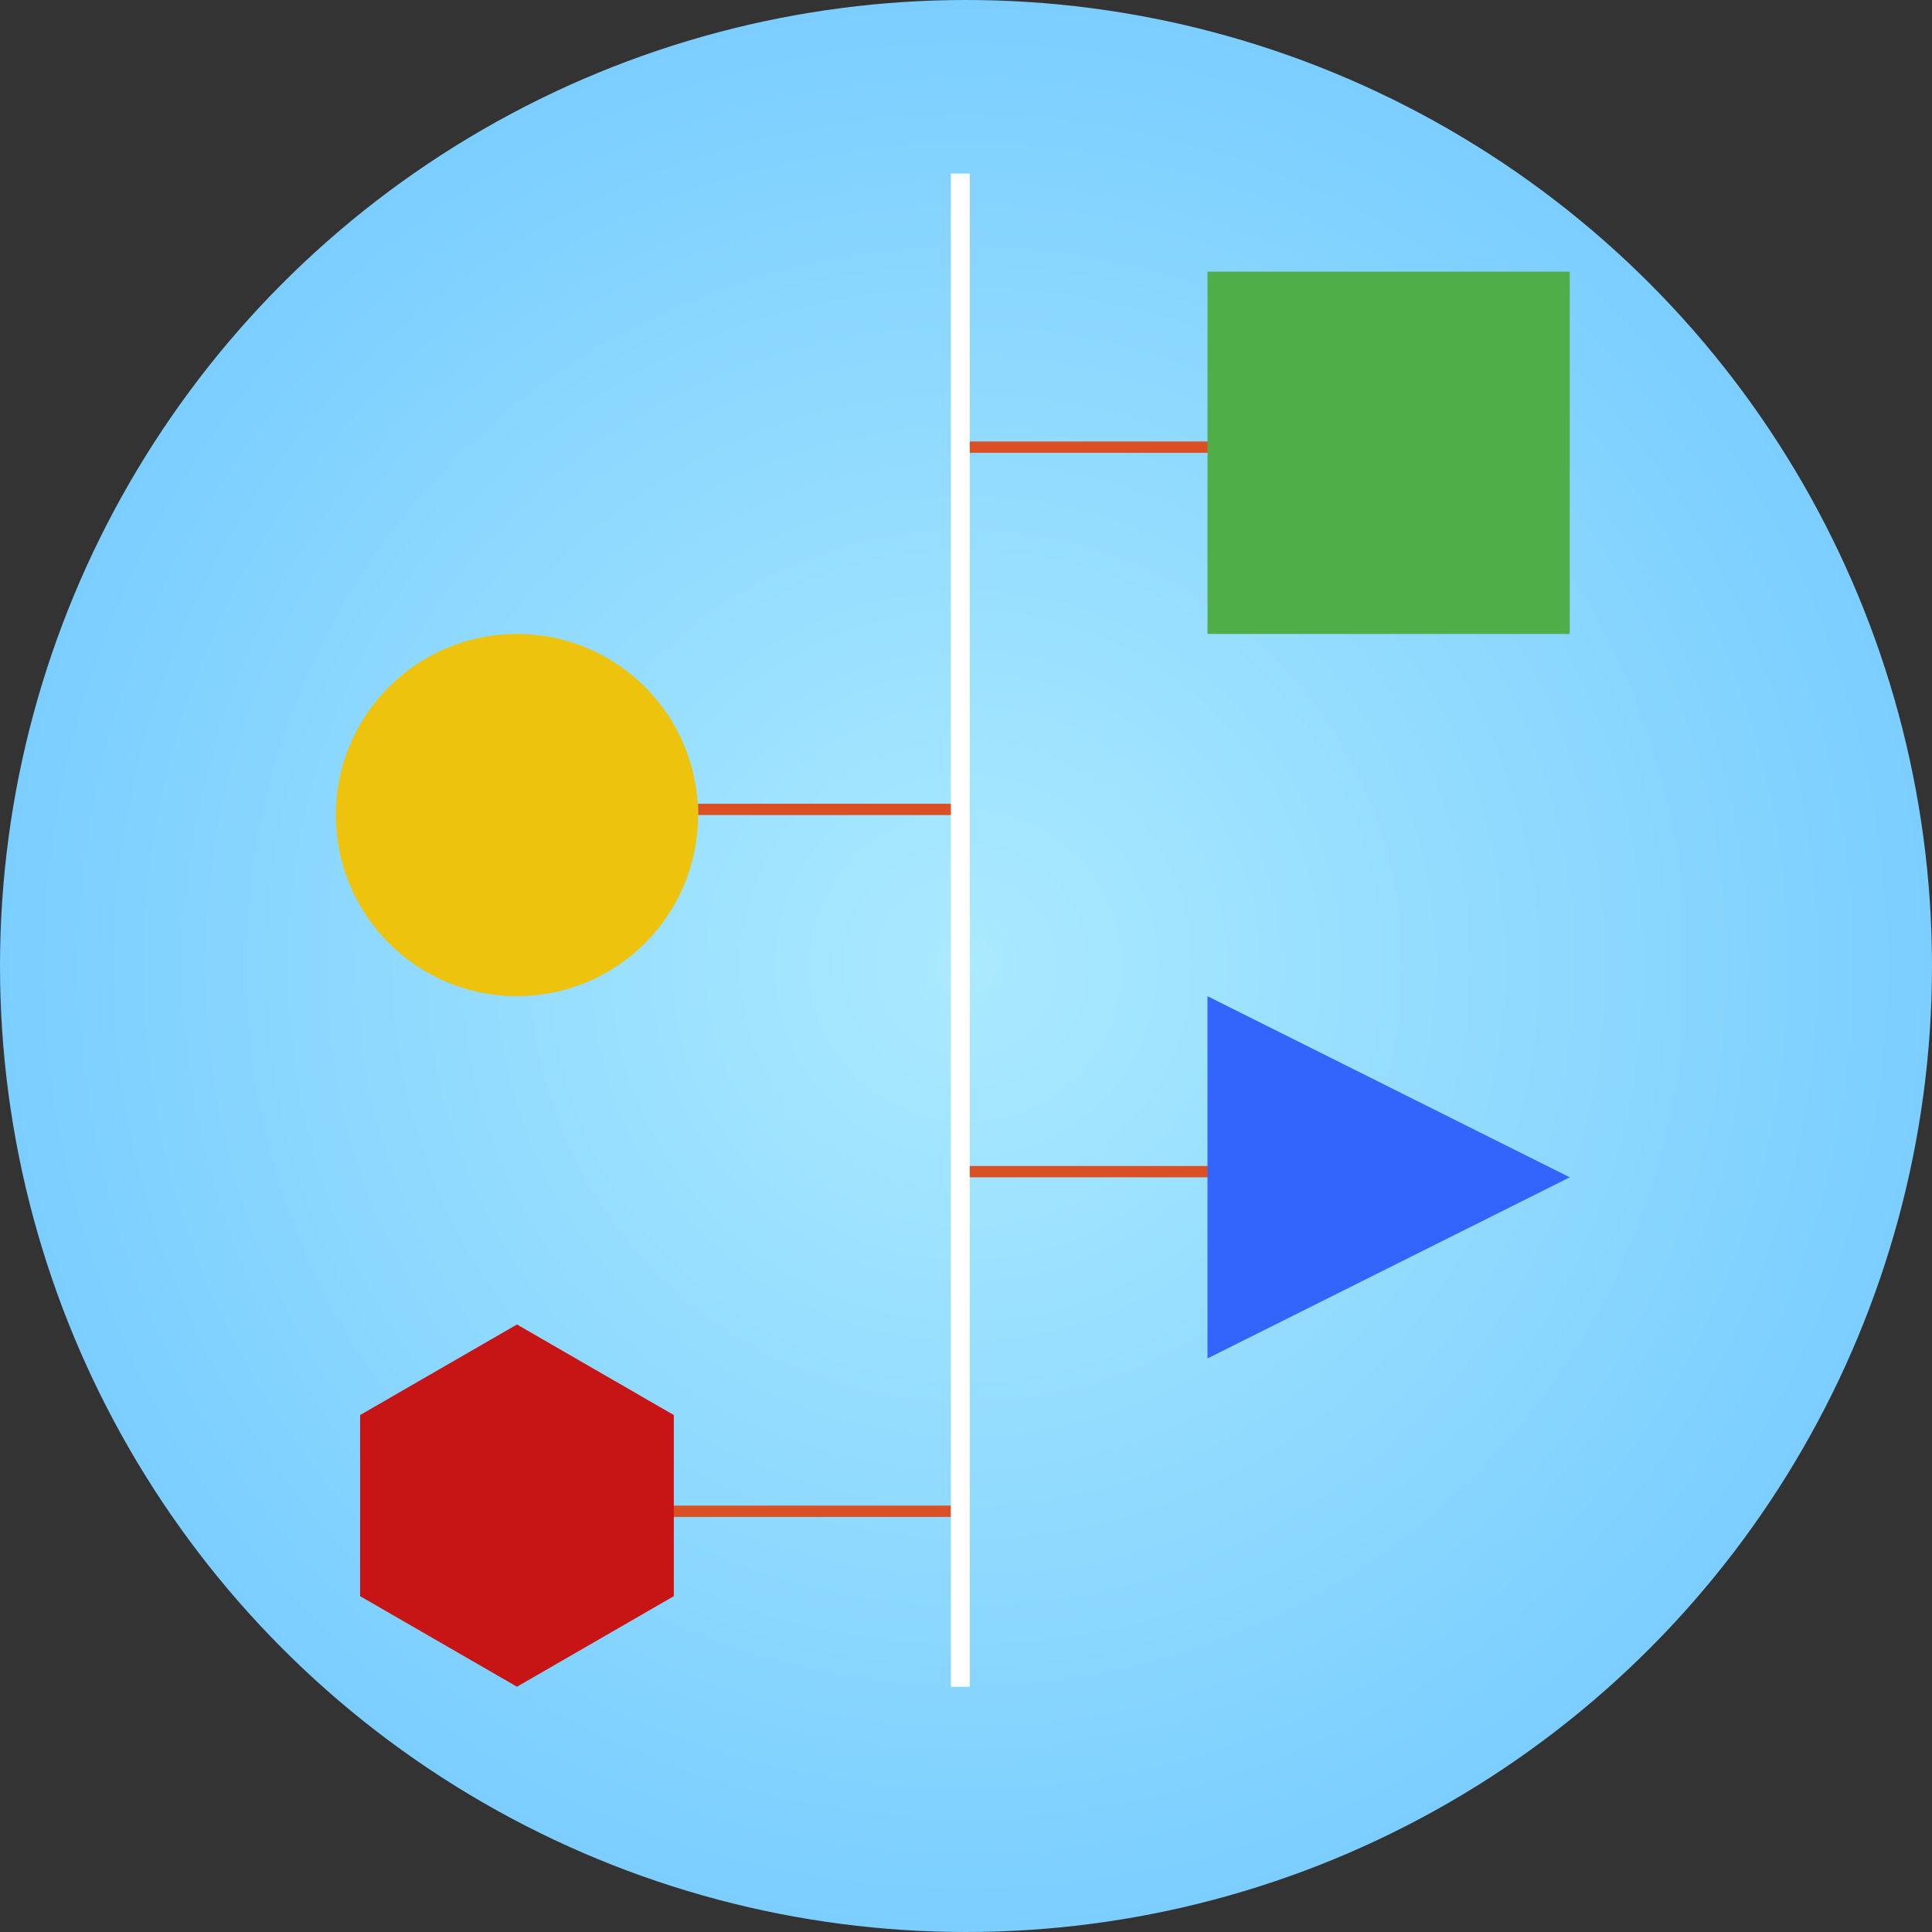
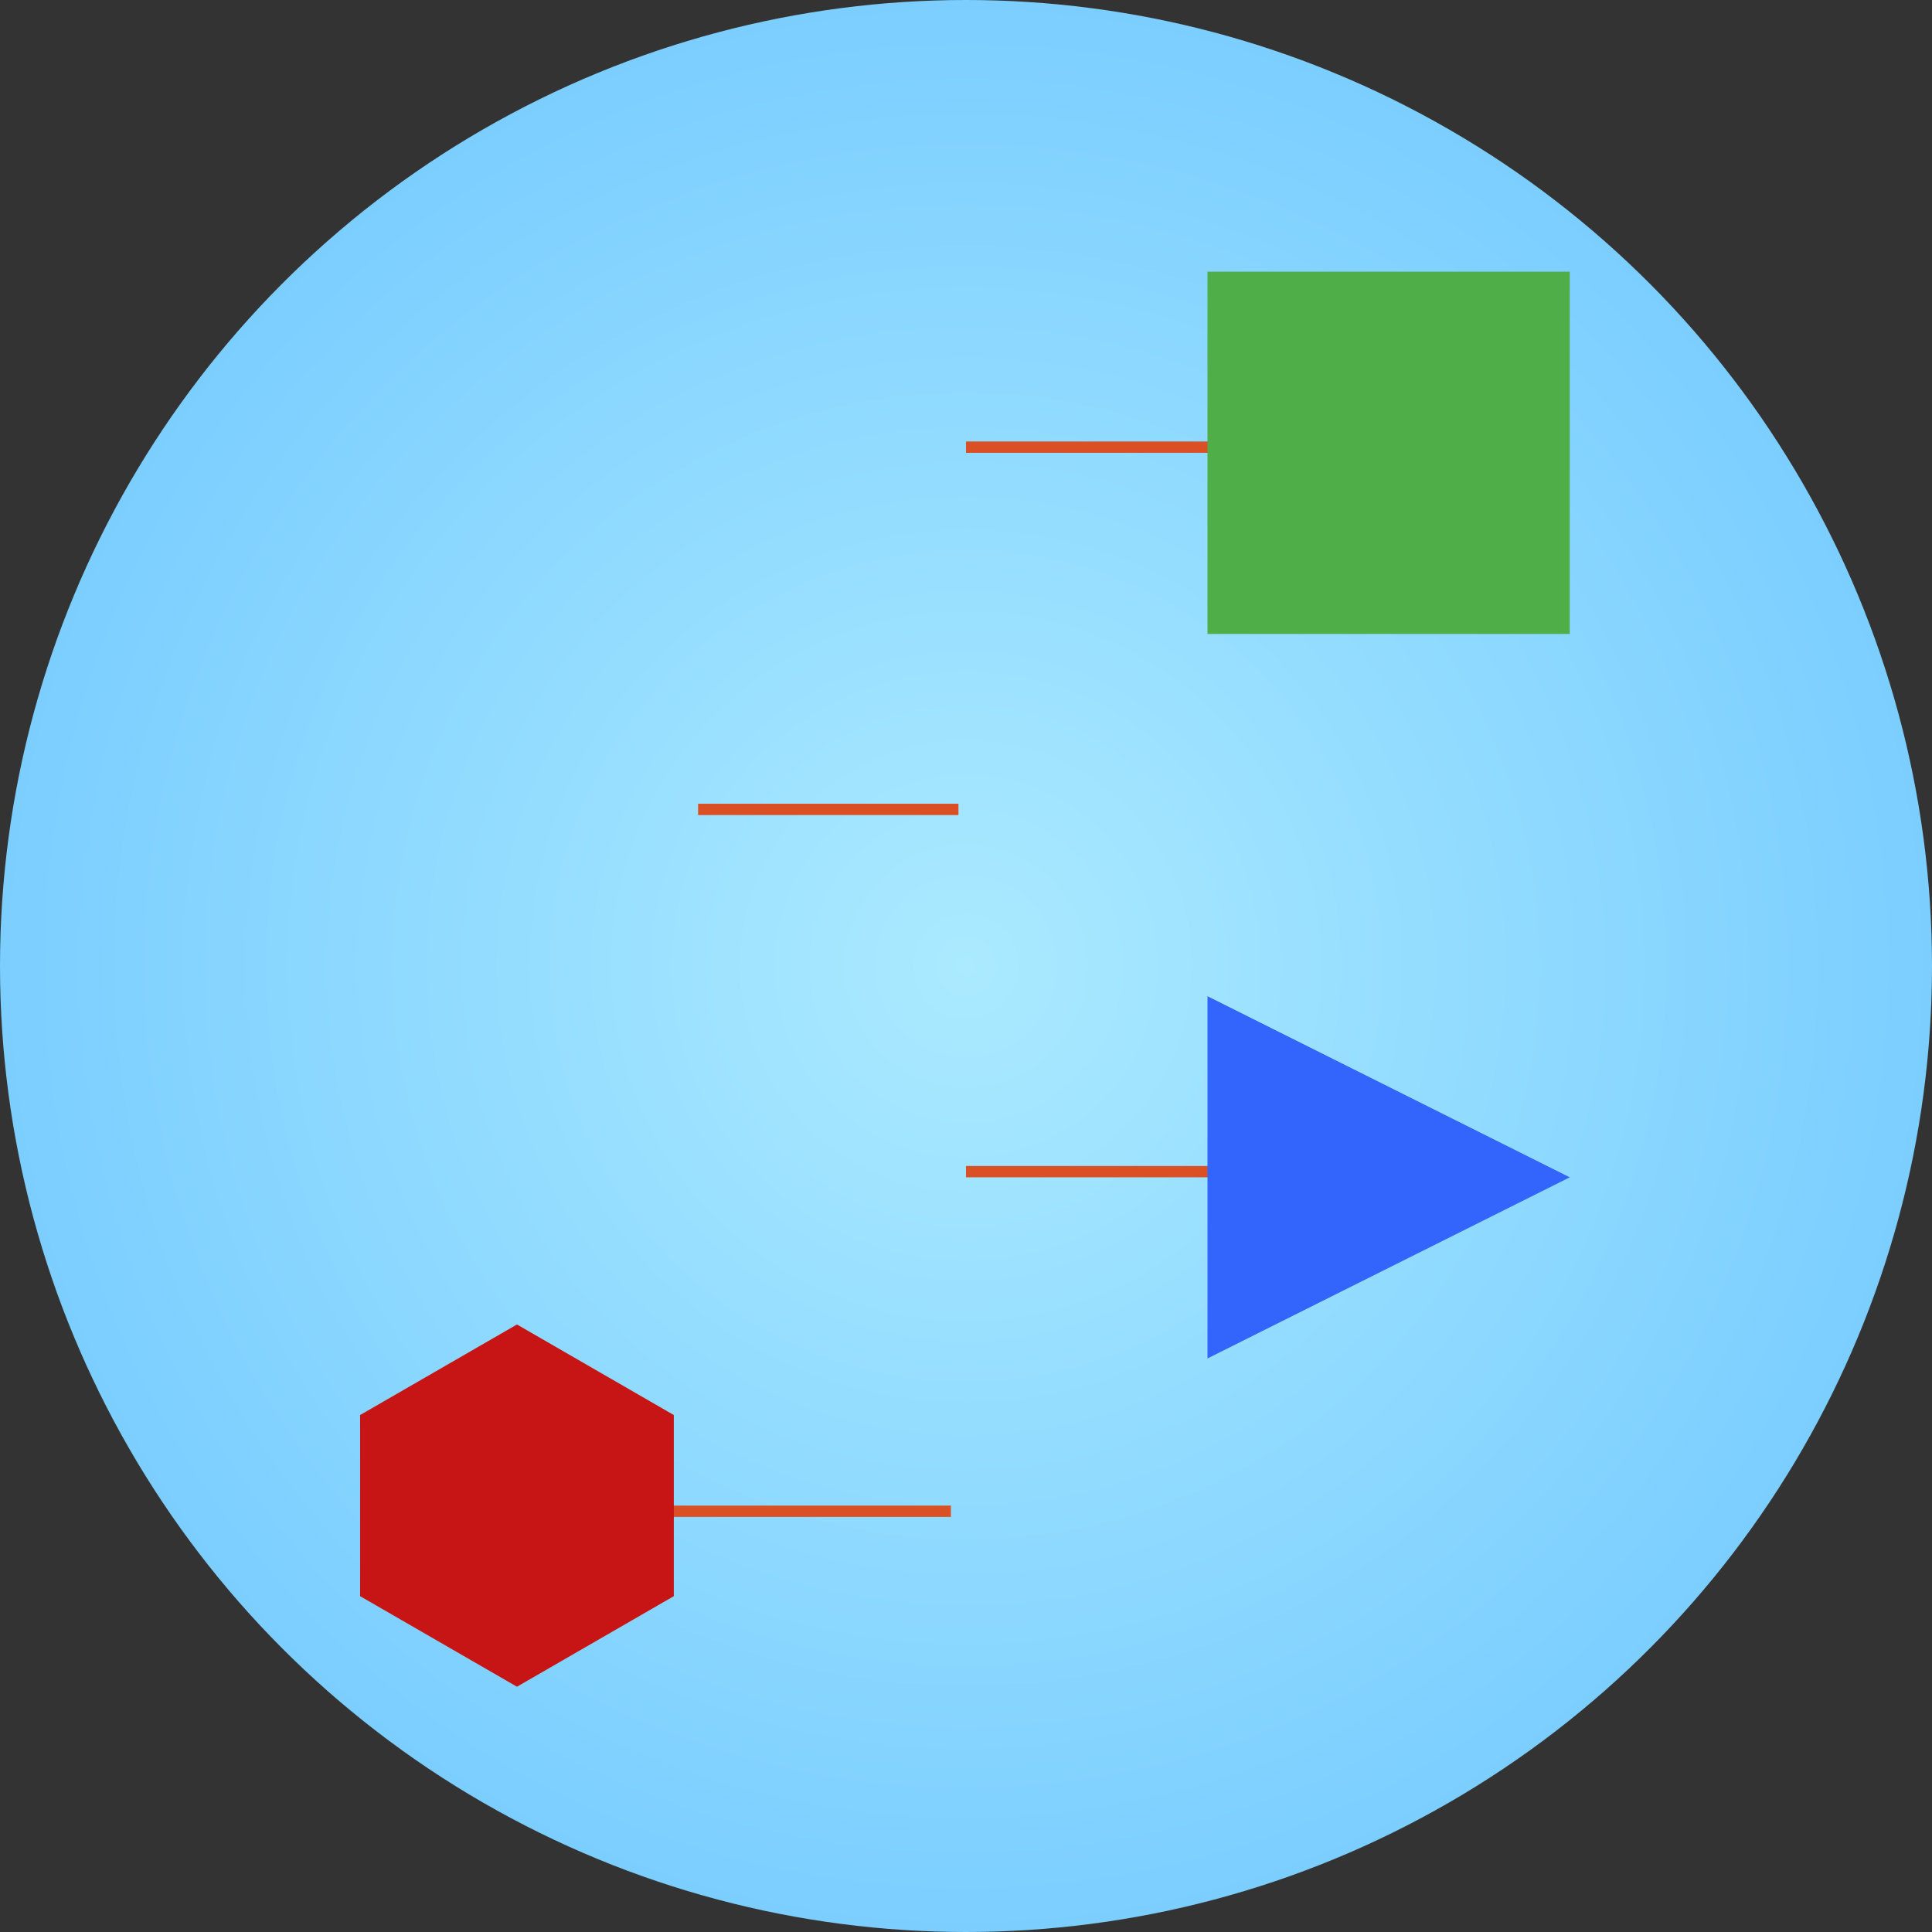
<svg xmlns="http://www.w3.org/2000/svg" width="2500" height="2500" viewBox="0 0 256 256" preserveAspectRatio="xMinYMin meet">
  <rect x="0" y="0" width="256" height="256" fill="#333333" stroke="none" />
  <defs>
    <radialGradient fx="50%" fy="50%" id="a">
      <stop stop-color="#ABEAFF" offset="0%" />
      <stop stop-color="#7BCEFF" offset="100%" />
    </radialGradient>
  </defs>
  <circle fill="url(#a)" cx="128" cy="128" r="128" />
  <path d="M128.75 60h33.75v-1.5H128V60h.75zM93.25 108H127v-1.5H92.5v1.5h.75zM89.804 201H126v-1.5H89v1.5h.804zM128.75 156h33.75v-1.5H128v1.5h.75z" fill="#DA5024" />
-   <path d="M126 24.25v199.26h2.5V23H126v1.25z" fill="#FFF" />
  <path fill="#4FAE47" d="M160 36h48v48h-48z" />
-   <circle fill="#EDC30E" cx="68.5" cy="108" r="24" />
  <path d="M160 180v-48l48 24-48 24z" fill="#3364FB" />
  <path fill="#C71515" d="M68.5 175.5l20.785 12v24l-20.785 12-20.785-12v-24z" />
</svg>